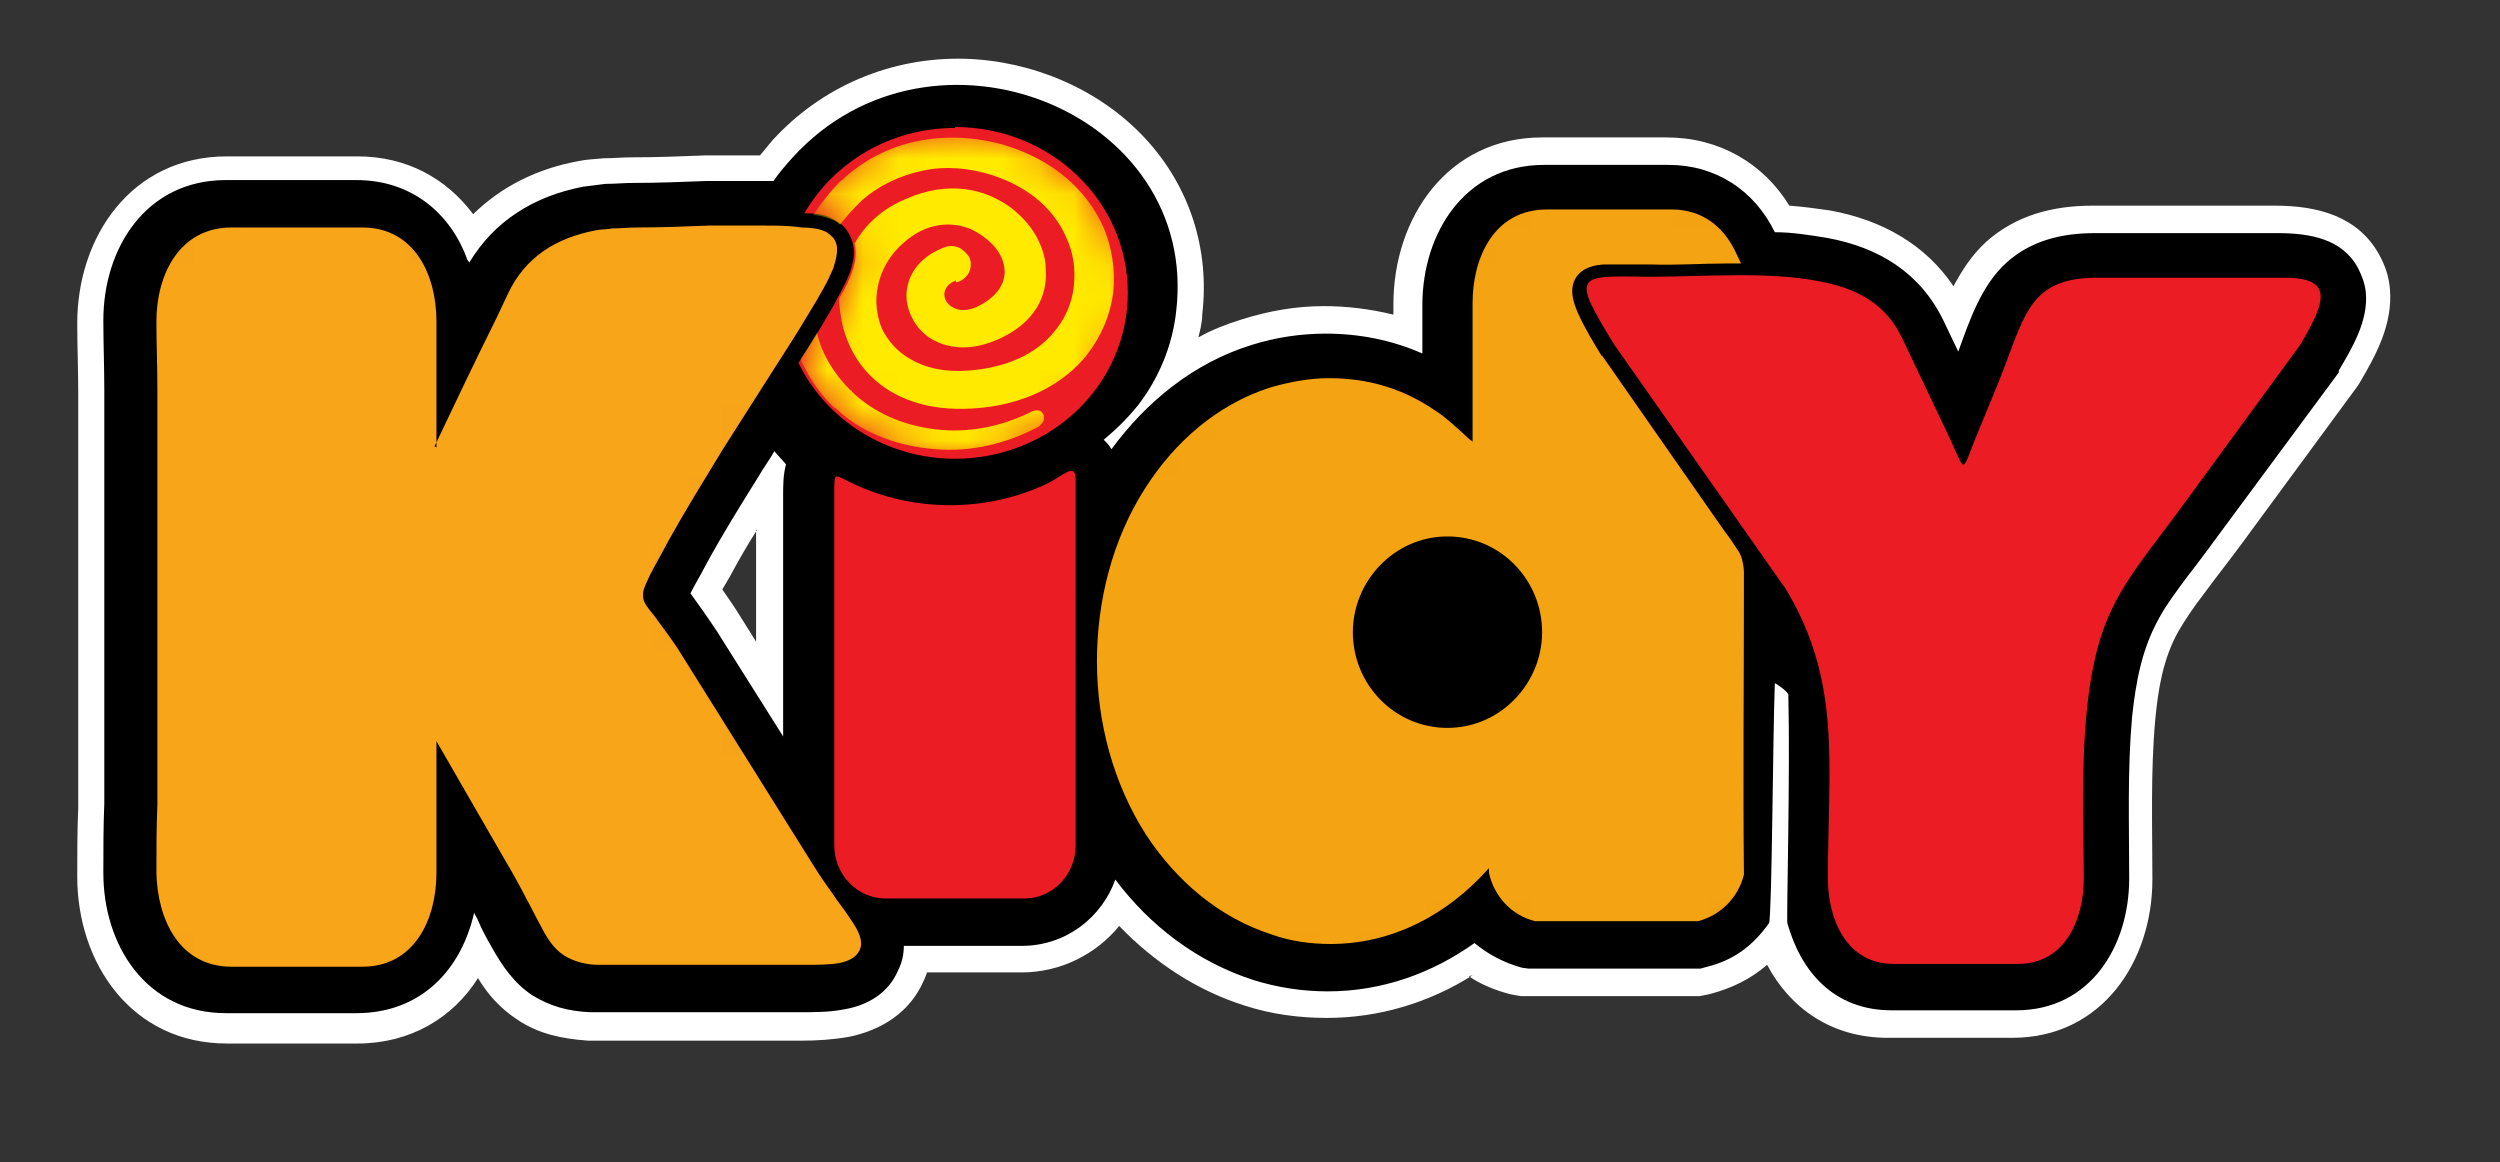
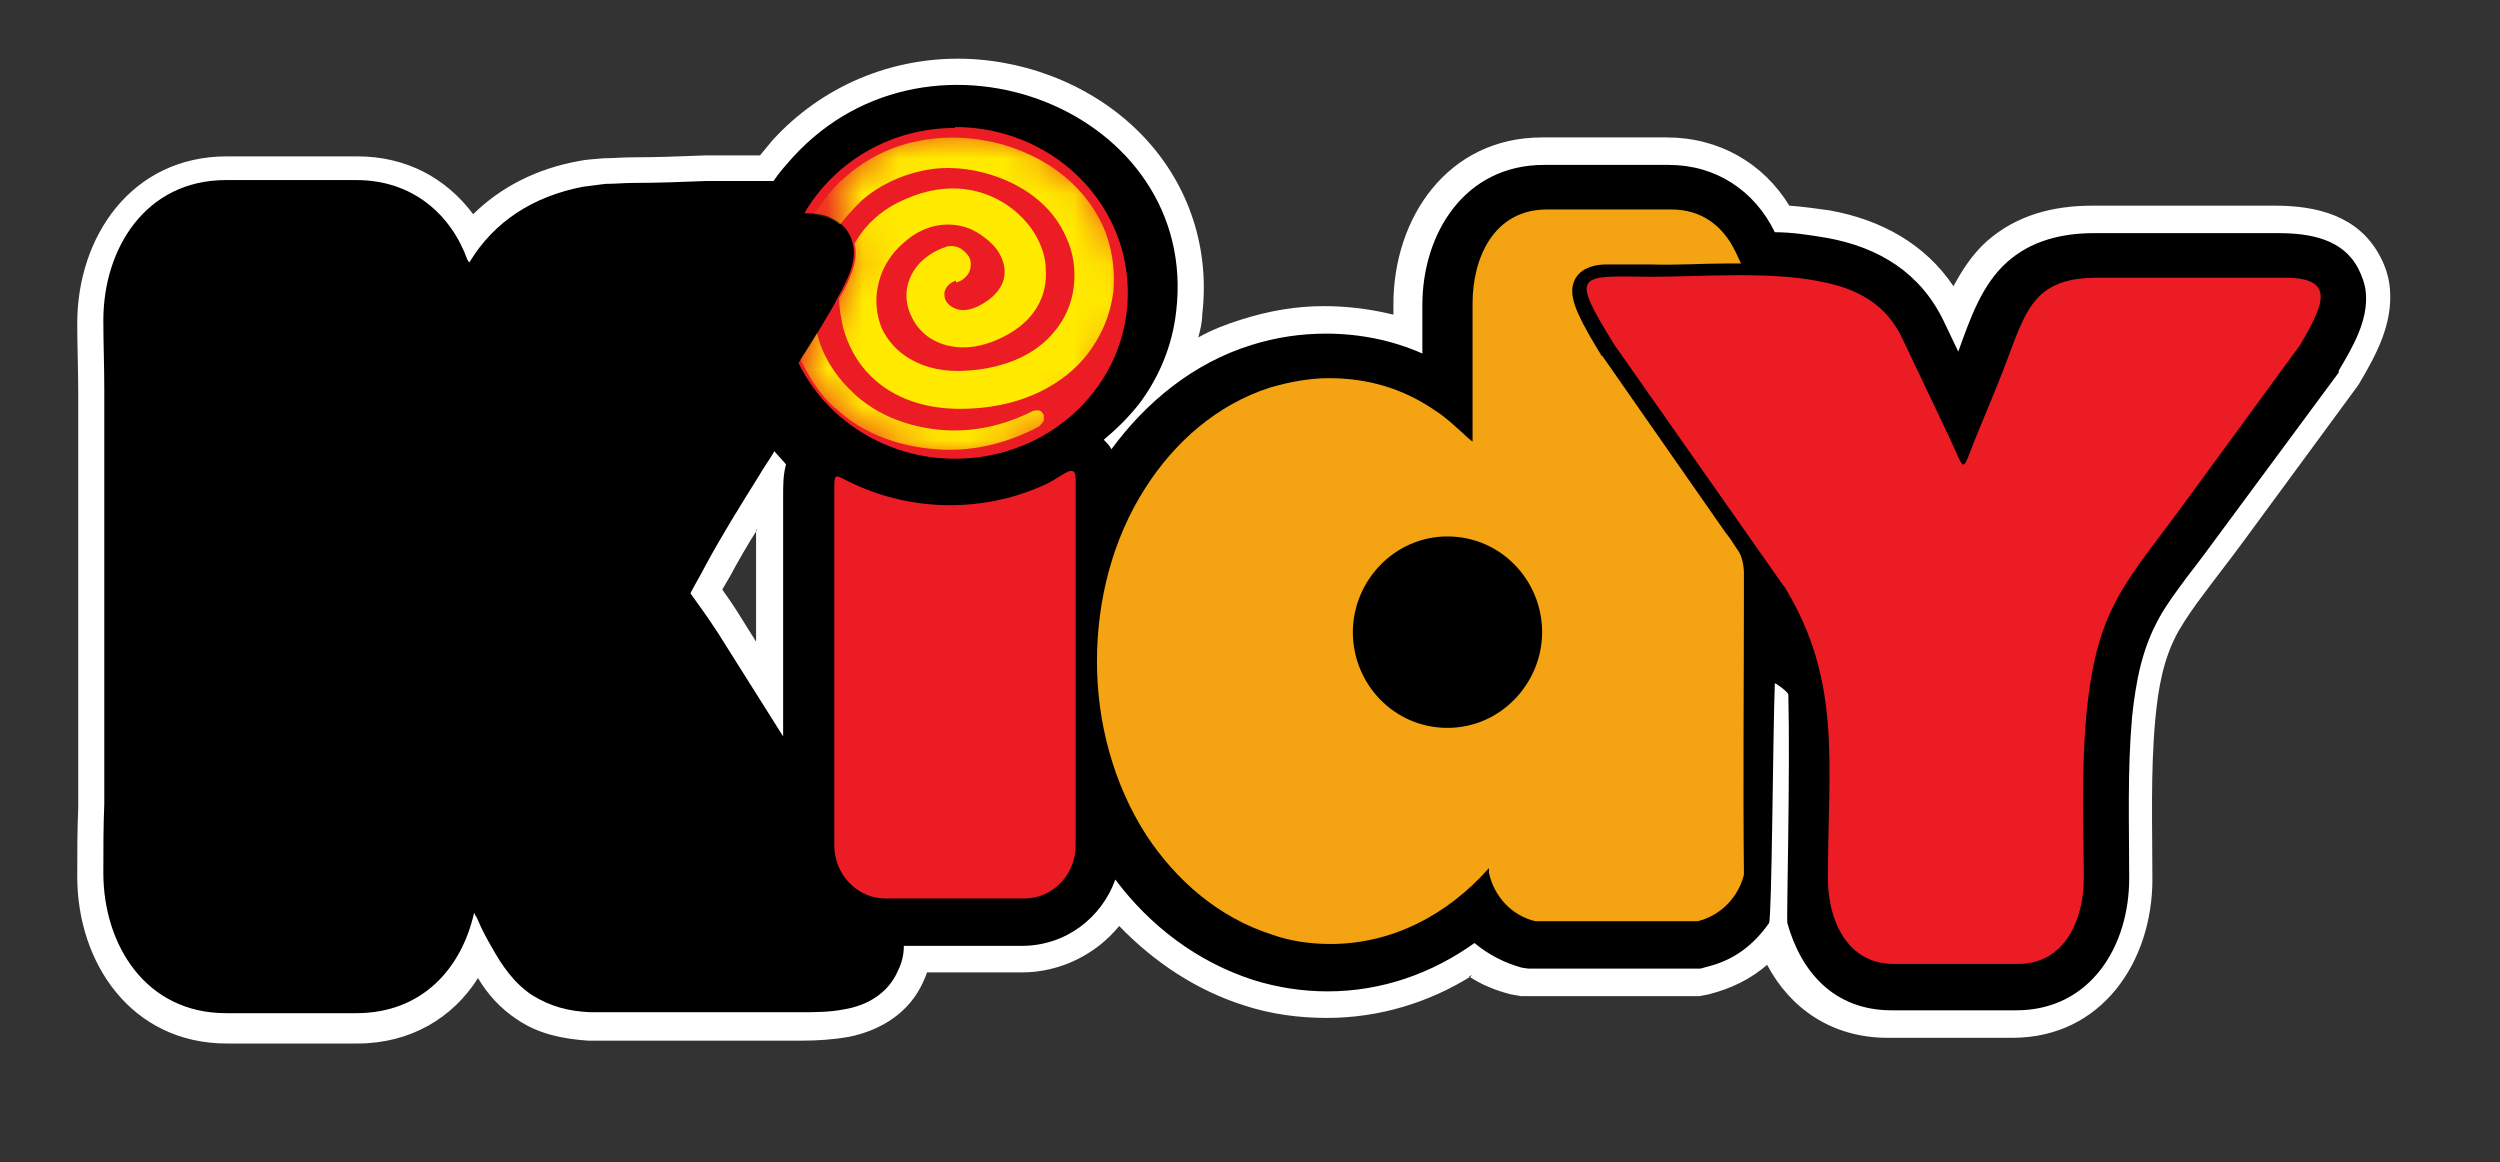
<svg xmlns="http://www.w3.org/2000/svg" width="71" height="33" viewBox="0 0 71 33" fill="none">
  <rect x="0" y="0" width="71" height="33" fill="#333333" stroke="none" />
  <g clip-path="url(#clip0_50_20849)">
    <path fill-rule="evenodd" clip-rule="evenodd" d="M21.501 15.047C21.226 15.477 20.98 15.908 20.733 16.366C20.651 16.5 20.596 16.608 20.513 16.742C20.705 17.012 20.87 17.254 21.034 17.523L21.473 18.223V15.047H21.501ZM41.822 27.698C40.587 28.478 39.161 28.909 37.681 28.909C36.885 28.909 36.09 28.801 35.35 28.559C33.978 28.128 32.772 27.321 31.785 26.298C31.126 27.105 30.112 27.617 29.015 27.617H26.327C26.327 27.617 26.272 27.778 26.218 27.886C25.834 28.747 25.038 29.259 24.106 29.447C23.64 29.528 23.201 29.555 22.735 29.555H18.511C18.182 29.555 17.853 29.555 17.552 29.555C17.277 29.555 17.003 29.555 16.701 29.555C15.961 29.501 15.303 29.366 14.7 28.963C14.206 28.64 13.849 28.236 13.575 27.778C12.862 28.909 11.655 29.636 10.147 29.636H6.445C3.73 29.636 2.194 27.348 2.194 24.898C2.194 24.252 2.194 23.579 2.222 22.933V11.171C2.222 10.498 2.194 9.852 2.194 9.179C2.194 6.729 3.73 4.441 6.445 4.441H10.147C11.546 4.441 12.67 5.06 13.438 6.083C14.233 5.303 15.248 4.791 16.427 4.576C16.674 4.522 16.893 4.522 17.14 4.495C17.415 4.495 17.689 4.468 17.963 4.468C18.649 4.468 19.334 4.441 20.02 4.414C20.541 4.414 21.062 4.414 21.583 4.414C21.693 4.28 21.83 4.118 21.939 3.984C23.338 2.45 25.312 1.615 27.397 1.669C29.316 1.723 31.209 2.53 32.498 3.903C33.786 5.276 34.362 7.079 34.143 8.936C34.143 9.152 34.088 9.367 34.033 9.582C34.417 9.367 34.829 9.206 35.267 9.071C36.035 8.829 36.803 8.694 37.598 8.694C38.257 8.694 38.915 8.775 39.573 8.936V8.64C39.573 6.191 41.109 3.903 43.796 3.903H47.334C48.815 3.903 50.076 4.63 50.817 5.841C51.2 5.868 51.584 5.922 51.968 5.976C53.449 6.245 54.683 6.945 55.479 8.129C55.725 7.671 56 7.241 56.411 6.864C57.261 6.11 58.303 5.841 59.428 5.841H64.611C65.817 5.841 66.969 6.137 67.573 7.241C67.737 7.537 67.847 7.86 67.874 8.21C67.956 9.206 67.49 10.067 66.997 10.901L66.942 10.982L63.678 15.423C63.322 15.908 62.938 16.392 62.581 16.877C62.334 17.2 62.088 17.55 61.868 17.927C61.43 18.707 61.292 19.569 61.21 20.43C61.073 21.937 61.128 23.472 61.128 24.979C61.128 27.294 59.702 29.474 57.151 29.474H53.614C52.023 29.474 50.844 28.64 50.186 27.401C49.72 27.805 49.171 28.074 48.54 28.236L48.266 28.29H43.193L42.891 28.236C42.48 28.128 42.068 27.967 41.712 27.724L41.822 27.698Z" fill="white" />
    <path fill-rule="evenodd" clip-rule="evenodd" d="M21.994 12.759C21.857 13.001 21.692 13.216 21.555 13.458C21.034 14.293 20.513 15.127 20.047 15.989C19.91 16.258 19.745 16.527 19.608 16.796C19.883 17.173 20.129 17.523 20.376 17.9L22.241 20.86V14.051C22.241 13.728 22.241 13.431 22.323 13.135C22.213 13.001 22.076 12.866 21.967 12.732M13.301 7.402C14.014 6.218 15.138 5.518 16.537 5.249C16.756 5.222 16.948 5.195 17.168 5.168C17.442 5.168 17.689 5.141 17.963 5.141C18.648 5.141 19.334 5.114 20.02 5.087C20.541 5.087 21.089 5.087 21.61 5.087C21.72 5.087 21.83 5.087 21.939 5.087C22.104 4.845 22.296 4.63 22.488 4.414C26.437 0.081 34.061 3.095 33.375 8.802C33.265 9.771 32.881 10.686 32.305 11.44C32.004 11.816 31.675 12.139 31.318 12.436C31.401 12.516 31.483 12.597 31.538 12.705C32.525 11.359 33.869 10.255 35.514 9.744C36.2 9.529 36.913 9.421 37.626 9.421C38.586 9.421 39.518 9.609 40.368 9.986C40.368 9.529 40.368 9.071 40.368 8.613C40.368 6.568 41.575 4.63 43.823 4.63H47.361C48.705 4.63 49.802 5.356 50.378 6.541C50.871 6.541 51.365 6.622 51.859 6.702C53.339 6.971 54.519 7.698 55.177 9.071L55.588 9.932C55.917 9.017 56.246 8.048 56.959 7.402C57.645 6.783 58.523 6.568 59.455 6.568H64.665C65.57 6.568 66.503 6.729 66.942 7.564C67.051 7.779 67.134 7.994 67.161 8.237C67.243 9.044 66.777 9.825 66.393 10.471V10.524L63.13 14.939C62.773 15.423 62.417 15.908 62.06 16.365C61.786 16.742 61.512 17.092 61.292 17.496C60.799 18.384 60.634 19.299 60.525 20.295C60.387 21.829 60.442 23.364 60.442 24.898C60.442 26.809 59.345 28.64 57.234 28.64H53.696C51.886 28.64 50.816 27.321 50.542 25.759C50.131 26.567 49.363 27.186 48.458 27.428L48.266 27.482H43.385L43.193 27.455C42.699 27.321 42.233 27.078 41.849 26.755C40.642 27.617 39.216 28.128 37.681 28.128C36.968 28.128 36.255 28.02 35.569 27.805C33.978 27.294 32.635 26.271 31.647 24.952C31.263 26.029 30.249 26.836 28.987 26.836H25.642C25.642 27.078 25.587 27.321 25.477 27.536C25.203 28.182 24.599 28.532 23.941 28.64C23.53 28.72 23.119 28.72 22.707 28.72H18.484C18.155 28.72 17.826 28.72 17.524 28.72C17.25 28.72 17.003 28.72 16.729 28.72C16.125 28.693 15.604 28.559 15.083 28.236C14.562 27.886 14.233 27.401 13.932 26.863C13.794 26.621 13.657 26.378 13.548 26.109C13.52 26.029 13.465 25.975 13.438 25.894C13.081 27.482 11.957 28.747 10.092 28.747H6.39C4.114 28.747 2.907 26.809 2.907 24.764C2.907 24.117 2.907 23.445 2.935 22.799V11.036C2.935 10.39 2.907 9.717 2.907 9.071C2.907 7.025 4.114 5.087 6.39 5.087H10.092C11.683 5.087 12.78 6.056 13.246 7.348L13.301 7.402Z" fill="white" />
    <path fill-rule="evenodd" clip-rule="evenodd" d="M21.994 12.812C21.857 13.055 21.692 13.27 21.555 13.512C21.034 14.347 20.513 15.181 20.047 16.042C19.91 16.311 19.745 16.581 19.608 16.85C19.882 17.227 20.129 17.577 20.376 17.953L22.241 20.914V14.104C22.241 13.781 22.241 13.485 22.323 13.189C22.213 13.055 22.076 12.92 21.967 12.785M13.328 7.456C14.041 6.271 15.165 5.572 16.564 5.302C16.784 5.276 16.976 5.249 17.195 5.222C17.469 5.222 17.716 5.195 17.99 5.195C18.676 5.195 19.361 5.168 20.047 5.141C20.568 5.141 21.116 5.141 21.637 5.141C21.747 5.141 21.857 5.141 21.967 5.141C22.131 4.899 22.323 4.683 22.515 4.468C26.464 0.134 34.088 3.149 33.402 8.856C33.293 9.825 32.909 10.74 32.333 11.493C32.031 11.87 31.702 12.193 31.346 12.489C31.428 12.57 31.51 12.651 31.565 12.758C32.552 11.413 33.896 10.309 35.541 9.798C36.227 9.582 36.94 9.475 37.653 9.475C38.613 9.475 39.545 9.663 40.395 10.04C40.395 9.582 40.395 9.125 40.395 8.667C40.395 6.621 41.602 4.683 43.851 4.683H47.388C48.732 4.683 49.829 5.41 50.405 6.595C50.899 6.595 51.392 6.675 51.886 6.756C53.367 7.025 54.546 7.752 55.204 9.125L55.615 9.986C55.945 9.071 56.274 8.102 56.987 7.456C57.672 6.837 58.55 6.621 59.482 6.621H64.693C65.598 6.621 66.53 6.783 66.969 7.617C67.079 7.833 67.161 8.048 67.188 8.29C67.271 9.098 66.804 9.878 66.421 10.524V10.578L63.157 14.992C62.8 15.477 62.444 15.961 62.087 16.419C61.813 16.796 61.539 17.146 61.32 17.55C60.826 18.438 60.661 19.353 60.552 20.349C60.415 21.883 60.469 23.418 60.469 24.952C60.469 26.863 59.373 28.693 57.261 28.693H53.723C52.078 28.693 51.145 27.59 50.761 26.217C50.734 26.109 50.844 21.964 50.789 19.73C50.789 19.649 50.405 19.38 50.405 19.407C50.35 20.807 50.323 26.082 50.24 26.217C49.802 26.836 49.253 27.267 48.485 27.455L48.293 27.509H43.412L43.22 27.482C42.726 27.347 42.26 27.105 41.876 26.782C40.67 27.643 39.244 28.155 37.708 28.155C36.995 28.155 36.282 28.047 35.596 27.832C34.006 27.32 32.662 26.298 31.675 24.979C31.291 26.055 30.276 26.863 29.015 26.863H25.669C25.669 27.105 25.614 27.347 25.504 27.563C25.23 28.209 24.627 28.559 23.969 28.666C23.557 28.747 23.146 28.747 22.735 28.747H18.511C18.182 28.747 17.853 28.747 17.551 28.747C17.277 28.747 17.03 28.747 16.756 28.747C16.153 28.72 15.632 28.585 15.111 28.262C14.59 27.913 14.261 27.428 13.959 26.89C13.822 26.648 13.685 26.405 13.575 26.136C13.547 26.055 13.493 26.002 13.465 25.921C13.109 27.509 11.984 28.774 10.12 28.774H6.417C4.141 28.774 2.935 26.836 2.935 24.79C2.935 24.144 2.935 23.471 2.962 22.825V11.063C2.962 10.417 2.935 9.744 2.935 9.098C2.935 7.052 4.141 5.114 6.417 5.114H10.12C11.71 5.114 12.807 6.083 13.273 7.375L13.328 7.456Z" fill="black" />
    <mask id="mask0_50_20849" style="mask-type:luminance" maskUnits="userSpaceOnUse" x="2" y="2" width="66" height="27">
      <path d="M21.994 12.812C21.857 13.055 21.692 13.27 21.555 13.512C21.034 14.347 20.513 15.181 20.047 16.042C19.91 16.311 19.745 16.581 19.608 16.85C19.882 17.227 20.129 17.577 20.376 17.953L22.241 20.914V14.104C22.241 13.781 22.241 13.485 22.323 13.189C22.213 13.055 22.076 12.92 21.967 12.785M13.328 7.456C14.041 6.271 15.165 5.572 16.564 5.302C16.784 5.276 16.976 5.249 17.195 5.222C17.469 5.222 17.716 5.195 17.99 5.195C18.676 5.195 19.361 5.168 20.047 5.141C20.568 5.141 21.116 5.141 21.637 5.141C21.747 5.141 21.857 5.141 21.967 5.141C22.131 4.899 22.323 4.683 22.515 4.468C26.464 0.134 34.088 3.149 33.402 8.856C33.293 9.825 32.909 10.74 32.333 11.493C32.031 11.87 31.702 12.193 31.346 12.489C31.428 12.57 31.51 12.651 31.565 12.758C32.552 11.413 33.896 10.309 35.541 9.798C36.227 9.582 36.94 9.475 37.653 9.475C38.613 9.475 39.545 9.663 40.395 10.04C40.395 9.582 40.395 9.125 40.395 8.667C40.395 6.621 41.602 4.683 43.851 4.683H47.388C48.732 4.683 49.829 5.41 50.405 6.595C50.899 6.595 51.392 6.675 51.886 6.756C53.367 7.025 54.546 7.752 55.204 9.125L55.615 9.986C55.945 9.071 56.274 8.102 56.987 7.456C57.672 6.837 58.55 6.621 59.482 6.621H64.693C65.598 6.621 66.53 6.783 66.969 7.617C67.079 7.833 67.161 8.048 67.188 8.29C67.271 9.098 66.804 9.878 66.421 10.524V10.578L63.157 14.992C62.8 15.477 62.444 15.961 62.087 16.419C61.813 16.796 61.539 17.146 61.32 17.55C60.826 18.438 60.661 19.353 60.552 20.349C60.415 21.883 60.469 23.418 60.469 24.952C60.469 26.863 59.373 28.693 57.261 28.693H53.723C52.078 28.693 51.145 27.59 50.761 26.217C50.734 26.109 50.844 21.964 50.789 19.73C50.789 19.649 50.405 19.38 50.405 19.407C50.35 20.807 50.323 26.082 50.24 26.217C49.802 26.836 49.253 27.267 48.485 27.455L48.293 27.509H43.412L43.22 27.482C42.726 27.347 42.26 27.105 41.876 26.782C40.67 27.643 39.244 28.155 37.708 28.155C36.995 28.155 36.282 28.047 35.596 27.832C34.006 27.32 32.662 26.298 31.675 24.979C31.291 26.055 30.276 26.863 29.015 26.863H25.669C25.669 27.105 25.614 27.347 25.504 27.563C25.23 28.209 24.627 28.559 23.969 28.666C23.557 28.747 23.146 28.747 22.735 28.747H18.511C18.182 28.747 17.853 28.747 17.551 28.747C17.277 28.747 17.03 28.747 16.756 28.747C16.153 28.72 15.632 28.585 15.111 28.262C14.59 27.913 14.261 27.428 13.959 26.89C13.822 26.648 13.685 26.405 13.575 26.136C13.547 26.055 13.493 26.002 13.465 25.921C13.109 27.509 11.984 28.774 10.12 28.774H6.417C4.141 28.774 2.935 26.836 2.935 24.79C2.935 24.144 2.935 23.471 2.962 22.825V11.063C2.962 10.417 2.935 9.744 2.935 9.098C2.935 7.052 4.141 5.114 6.417 5.114H10.12C11.71 5.114 12.807 6.083 13.273 7.375L13.328 7.456Z" fill="white" />
    </mask>
    <g mask="url(#mask0_50_20849)">
      <path fill-rule="evenodd" clip-rule="evenodd" d="M30.549 23.983V13.62C30.549 13.109 30.193 13.512 29.754 13.728C28.904 14.132 27.972 14.347 26.984 14.347C25.997 14.347 25.092 14.132 24.269 13.755C23.666 13.486 23.694 13.324 23.694 14.078V24.01C23.694 24.844 24.352 25.517 25.147 25.517H29.096C29.891 25.517 30.549 24.844 30.549 24.01" fill="#EC1C24" />
      <path fill-rule="evenodd" clip-rule="evenodd" d="M41.108 15.235C39.6 15.235 38.421 16.5 38.421 17.954C38.421 19.434 39.6 20.672 41.108 20.672C42.616 20.672 43.796 19.407 43.796 17.954C43.796 16.473 42.616 15.235 41.108 15.235ZM45.496 10.094L49.006 15.127C49.116 15.262 49.225 15.423 49.308 15.558C49.39 15.666 49.445 15.773 49.472 15.881C49.5 15.989 49.527 16.123 49.527 16.258C49.527 16.446 49.527 16.608 49.527 16.796C49.527 19.461 49.5 22.126 49.527 24.791V24.844C49.363 25.49 48.869 26.002 48.211 26.163H48.183H43.631H43.604C42.918 26.002 42.425 25.436 42.287 24.791V24.764C42.287 24.737 42.287 24.683 42.287 24.656C42.287 24.656 42.287 24.656 42.26 24.683C41.108 25.975 39.545 26.809 37.79 26.809C37.214 26.809 36.638 26.729 36.117 26.54C34.609 26.056 33.402 25.006 32.552 23.714C31.619 22.26 31.153 20.511 31.153 18.788C31.153 17.065 31.592 15.316 32.525 13.862C33.347 12.57 34.554 11.494 36.062 11.009C36.611 10.848 37.187 10.74 37.735 10.74C38.859 10.74 39.847 11.036 40.752 11.655C41.053 11.844 41.3 12.086 41.574 12.328C41.602 12.355 41.712 12.463 41.821 12.543C41.821 12.355 41.821 12.086 41.821 12.005V10.175V9.932C41.821 9.502 41.821 9.044 41.821 8.613C41.821 7.321 42.425 5.949 43.933 5.949H47.47C48.321 5.949 48.924 6.406 49.28 7.133L49.445 7.483H49.034C48.321 7.483 47.608 7.537 46.867 7.51C46.456 7.51 46.044 7.51 45.633 7.51C45.304 7.51 44.947 7.591 44.755 7.887C44.563 8.21 44.673 8.56 44.81 8.883C45.002 9.313 45.249 9.717 45.496 10.121V10.094Z" fill="#F4A312" />
      <path fill-rule="evenodd" clip-rule="evenodd" d="M50.651 16.635L45.852 9.798C44.59 7.752 44.782 7.833 46.839 7.86C48.375 7.86 50.24 7.698 51.693 7.994C52.708 8.183 53.558 8.614 54.024 9.609L55.368 12.436C55.834 13.432 55.697 13.459 56.108 12.436L56.739 10.902C57.507 9.017 57.562 7.887 59.564 7.887H64.774C66.282 7.86 66.091 8.506 65.323 9.798L62.114 14.185C60.414 16.527 59.564 17.173 59.262 20.215C59.097 21.884 59.18 23.687 59.18 24.952C59.18 26.136 58.631 27.375 57.315 27.375H53.777C52.461 27.375 51.913 26.136 51.913 24.952C51.913 21.695 52.324 19.353 50.678 16.662L50.651 16.635Z" fill="#EC1C24" />
-       <path fill-rule="evenodd" clip-rule="evenodd" d="M12.34 12.678C12.916 11.467 13.492 10.255 14.095 9.044L14.425 8.344C14.918 7.295 15.796 6.756 16.92 6.541C17.057 6.514 17.249 6.514 17.386 6.487C17.633 6.487 17.88 6.46 18.127 6.46C18.785 6.46 19.471 6.433 20.129 6.406C20.65 6.406 21.171 6.406 21.692 6.406C22.048 6.406 22.405 6.406 22.761 6.46C22.953 6.46 23.255 6.487 23.42 6.568C23.502 6.595 23.584 6.675 23.666 6.756C23.858 6.998 23.749 7.348 23.666 7.618C23.584 7.806 23.502 7.994 23.392 8.183C23.255 8.425 23.118 8.667 22.981 8.883C22.679 9.394 22.35 9.905 22.021 10.417C21.527 11.197 21.006 12.005 20.513 12.786C19.992 13.647 19.471 14.481 18.977 15.37C18.812 15.693 18.62 16.015 18.456 16.338C18.401 16.473 18.264 16.715 18.264 16.85C18.264 16.904 18.264 16.931 18.264 16.958C18.264 17.119 18.456 17.334 18.566 17.469C18.84 17.846 19.114 18.196 19.361 18.6L23.118 24.602C23.282 24.871 23.474 25.14 23.666 25.41C23.803 25.625 23.968 25.813 24.105 26.029C24.27 26.271 24.571 26.675 24.407 26.998C24.297 27.213 24.078 27.294 23.858 27.348C23.557 27.401 23.2 27.401 22.898 27.401H18.675C18.346 27.401 18.044 27.401 17.715 27.401C17.469 27.401 17.249 27.401 17.002 27.401C16.673 27.401 16.317 27.321 16.015 27.132C15.686 26.917 15.494 26.567 15.33 26.244C15.193 26.002 15.083 25.759 14.946 25.517C14.781 25.194 14.589 24.844 14.397 24.521L12.395 21.049V22.852C12.395 23.498 12.395 24.144 12.395 24.79C12.395 26.082 11.792 27.455 10.284 27.455H6.581C5.073 27.455 4.47 26.082 4.442 24.79C4.442 24.144 4.442 23.498 4.47 22.852V11.063C4.47 10.417 4.442 9.771 4.442 9.125C4.442 7.833 5.073 6.46 6.581 6.46H10.284C11.792 6.46 12.395 7.833 12.395 9.125C12.395 9.771 12.395 10.417 12.395 11.063V12.705L12.34 12.678Z" fill="#F9A51A" />
      <path fill-rule="evenodd" clip-rule="evenodd" d="M27.121 3.607C29.836 3.607 32.03 5.706 32.03 8.317C32.03 10.928 29.836 13.028 27.121 13.028C25.147 13.028 23.447 11.897 22.679 10.309C22.925 9.932 23.145 9.582 23.364 9.206C23.501 8.963 23.666 8.721 23.776 8.479C23.885 8.29 23.995 8.075 24.077 7.887C24.269 7.456 24.352 6.972 24.05 6.541C23.94 6.379 23.776 6.272 23.611 6.191C23.392 6.083 23.09 6.056 22.843 6.056C23.693 4.603 25.284 3.634 27.121 3.634" fill="#EC1C24" />
      <mask id="mask1_50_20849" style="mask-type:luminance" maskUnits="userSpaceOnUse" x="22" y="3" width="11" height="11">
-         <path d="M27.121 3.607C29.836 3.607 32.03 5.706 32.03 8.317C32.03 10.928 29.836 13.028 27.121 13.028C25.147 13.028 23.447 11.897 22.679 10.309C22.925 9.932 23.145 9.582 23.364 9.206C23.501 8.963 23.666 8.721 23.776 8.479C23.885 8.29 23.995 8.075 24.077 7.887C24.269 7.456 24.352 6.972 24.05 6.541C23.94 6.379 23.776 6.272 23.611 6.191C23.392 6.083 23.09 6.056 22.843 6.056C23.693 4.603 25.284 3.634 27.121 3.634" fill="white" />
+         <path d="M27.121 3.607C29.836 3.607 32.03 5.706 32.03 8.317C32.03 10.928 29.836 13.028 27.121 13.028C25.147 13.028 23.447 11.897 22.679 10.309C22.925 9.932 23.145 9.582 23.364 9.206C23.501 8.963 23.666 8.721 23.776 8.479C23.885 8.29 23.995 8.075 24.077 7.887C24.269 7.456 24.352 6.972 24.05 6.541C23.94 6.379 23.776 6.272 23.611 6.191C23.693 4.603 25.284 3.634 27.121 3.634" fill="white" />
      </mask>
      <g mask="url(#mask1_50_20849)">
        <path fill-rule="evenodd" clip-rule="evenodd" d="M23.2 9.448C23.337 10.04 23.666 10.605 24.159 11.09H24.187V11.117C24.79 11.709 25.64 12.085 26.573 12.193C27.45 12.301 28.383 12.139 29.26 11.709C29.343 11.655 29.425 11.655 29.48 11.655C29.562 11.655 29.617 11.736 29.644 11.789C29.644 11.789 29.644 11.87 29.644 11.924C29.644 11.978 29.562 12.059 29.507 12.112C28.547 12.624 27.532 12.839 26.573 12.758C25.531 12.678 24.571 12.328 23.858 11.709C23.803 11.655 23.748 11.601 23.693 11.574C23.309 11.224 22.98 10.74 22.733 10.201C22.898 9.959 23.062 9.69 23.227 9.421M27.149 7.967C26.929 8.048 26.847 8.183 26.82 8.317C26.82 8.398 26.82 8.479 26.874 8.559C26.929 8.64 26.984 8.694 27.094 8.748C27.313 8.856 27.642 8.829 28.054 8.533C28.492 8.21 28.602 7.833 28.492 7.456C28.438 7.267 28.328 7.079 28.163 6.918C27.999 6.756 27.807 6.621 27.587 6.514C27.012 6.271 26.299 6.325 25.668 6.891C25.256 7.24 25.01 7.698 24.927 8.156C24.845 8.559 24.9 8.963 25.037 9.313C25.201 9.663 25.476 9.986 25.86 10.201C26.271 10.444 26.82 10.578 27.505 10.524C28.602 10.444 29.425 10.04 29.918 9.448C30.247 9.071 30.439 8.613 30.494 8.156C30.549 7.671 30.494 7.187 30.275 6.729C29.946 5.975 29.26 5.329 28.191 4.979C27.532 4.764 26.847 4.71 26.216 4.845C25.558 4.979 24.955 5.276 24.488 5.679L24.434 5.733C24.214 5.949 24.022 6.164 23.858 6.379C23.776 6.298 23.666 6.245 23.584 6.218C23.446 6.164 23.254 6.11 23.09 6.11C23.282 5.841 23.474 5.572 23.693 5.329C23.776 5.249 23.83 5.168 23.913 5.114C24.488 4.576 25.229 4.172 26.052 4.01C26.82 3.849 27.67 3.876 28.52 4.118C29.946 4.549 30.851 5.41 31.317 6.406C31.591 7.025 31.674 7.671 31.619 8.29C31.536 8.936 31.29 9.528 30.878 10.067C30.22 10.901 29.096 11.52 27.615 11.601C26.326 11.682 25.366 11.305 24.735 10.686C24.324 10.282 24.077 9.798 23.94 9.286C23.885 9.017 23.83 8.748 23.83 8.479C23.94 8.29 24.05 8.102 24.132 7.887C24.269 7.564 24.351 7.24 24.269 6.918C24.571 6.379 25.064 5.922 25.723 5.652C26.929 5.114 27.999 5.356 28.739 5.922C29.013 6.137 29.26 6.406 29.425 6.702C29.589 6.998 29.699 7.321 29.699 7.644C29.754 8.398 29.397 9.125 28.465 9.582C27.587 10.013 26.874 9.905 26.381 9.582C26.161 9.421 25.997 9.232 25.887 8.99C25.777 8.775 25.723 8.506 25.75 8.263C25.805 7.752 26.161 7.24 26.902 6.998C27.039 6.971 27.203 6.998 27.313 7.079C27.423 7.16 27.532 7.267 27.56 7.402C27.587 7.537 27.56 7.698 27.478 7.806C27.395 7.913 27.286 7.994 27.149 8.021V7.967Z" fill="#FFEA00" />
      </g>
    </g>
  </g>
  <defs>
    <clipPath id="clip0_50_20849">
      <rect width="71" height="33" fill="white" />
    </clipPath>
  </defs>
</svg>